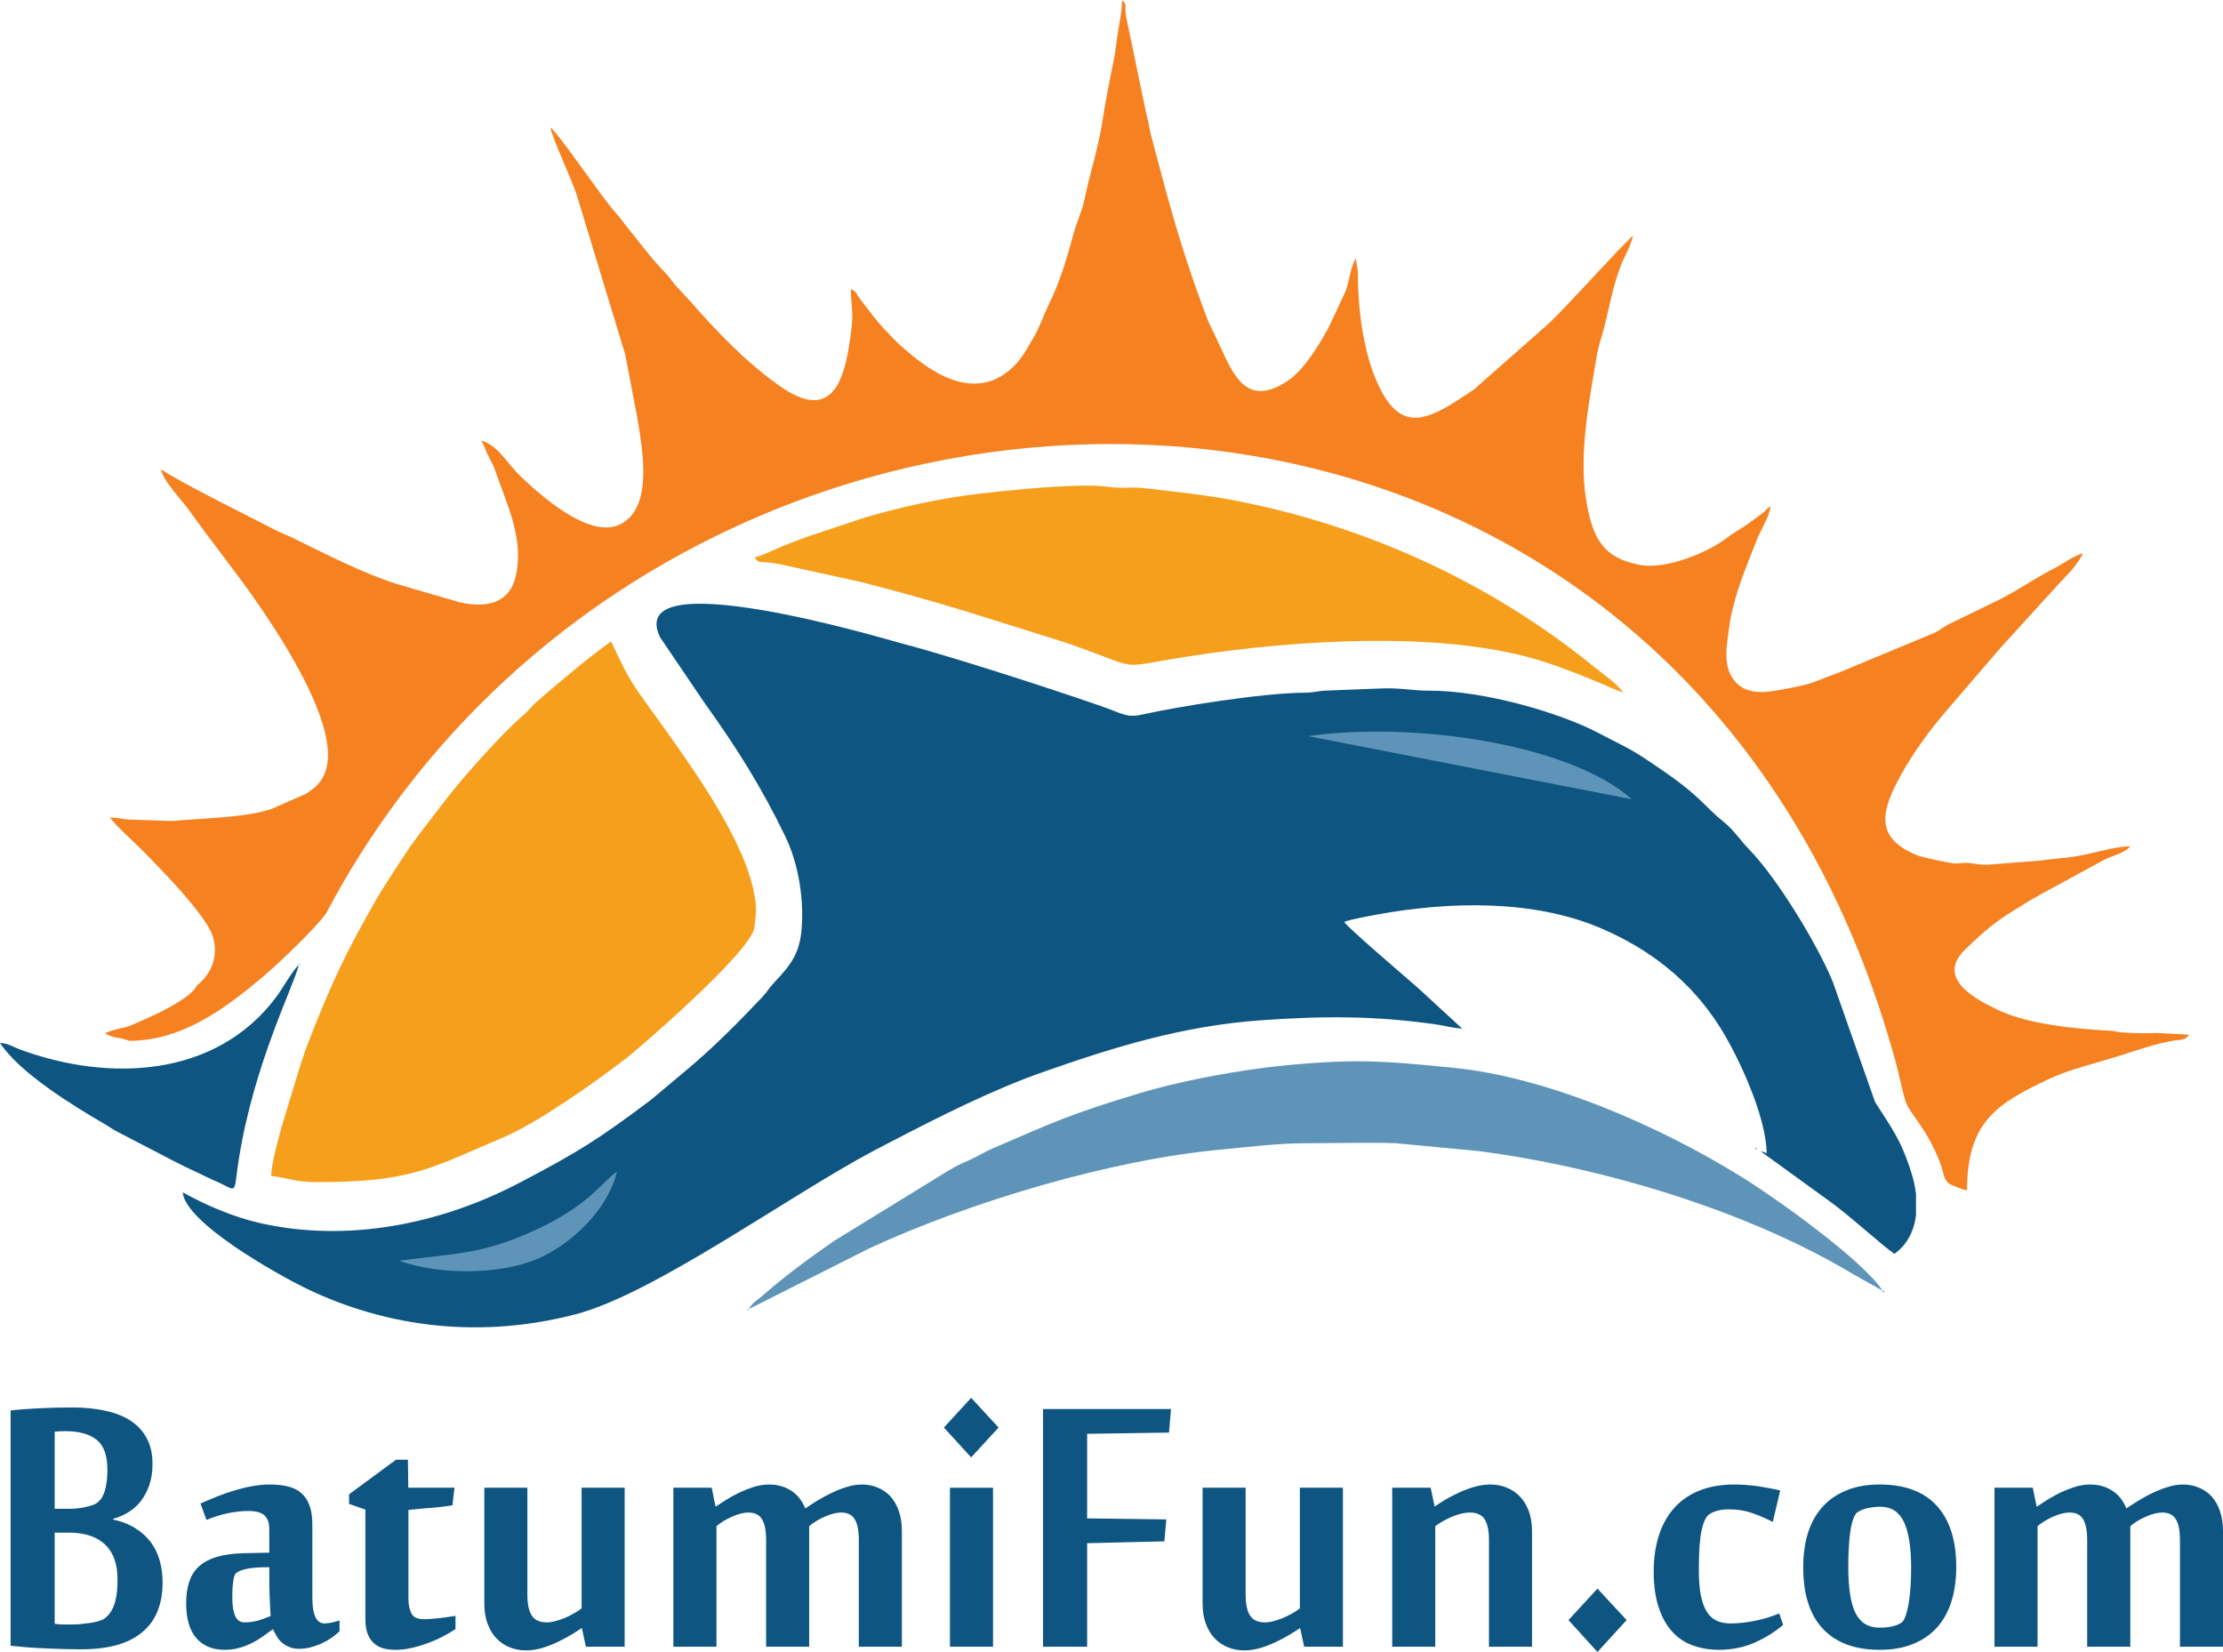
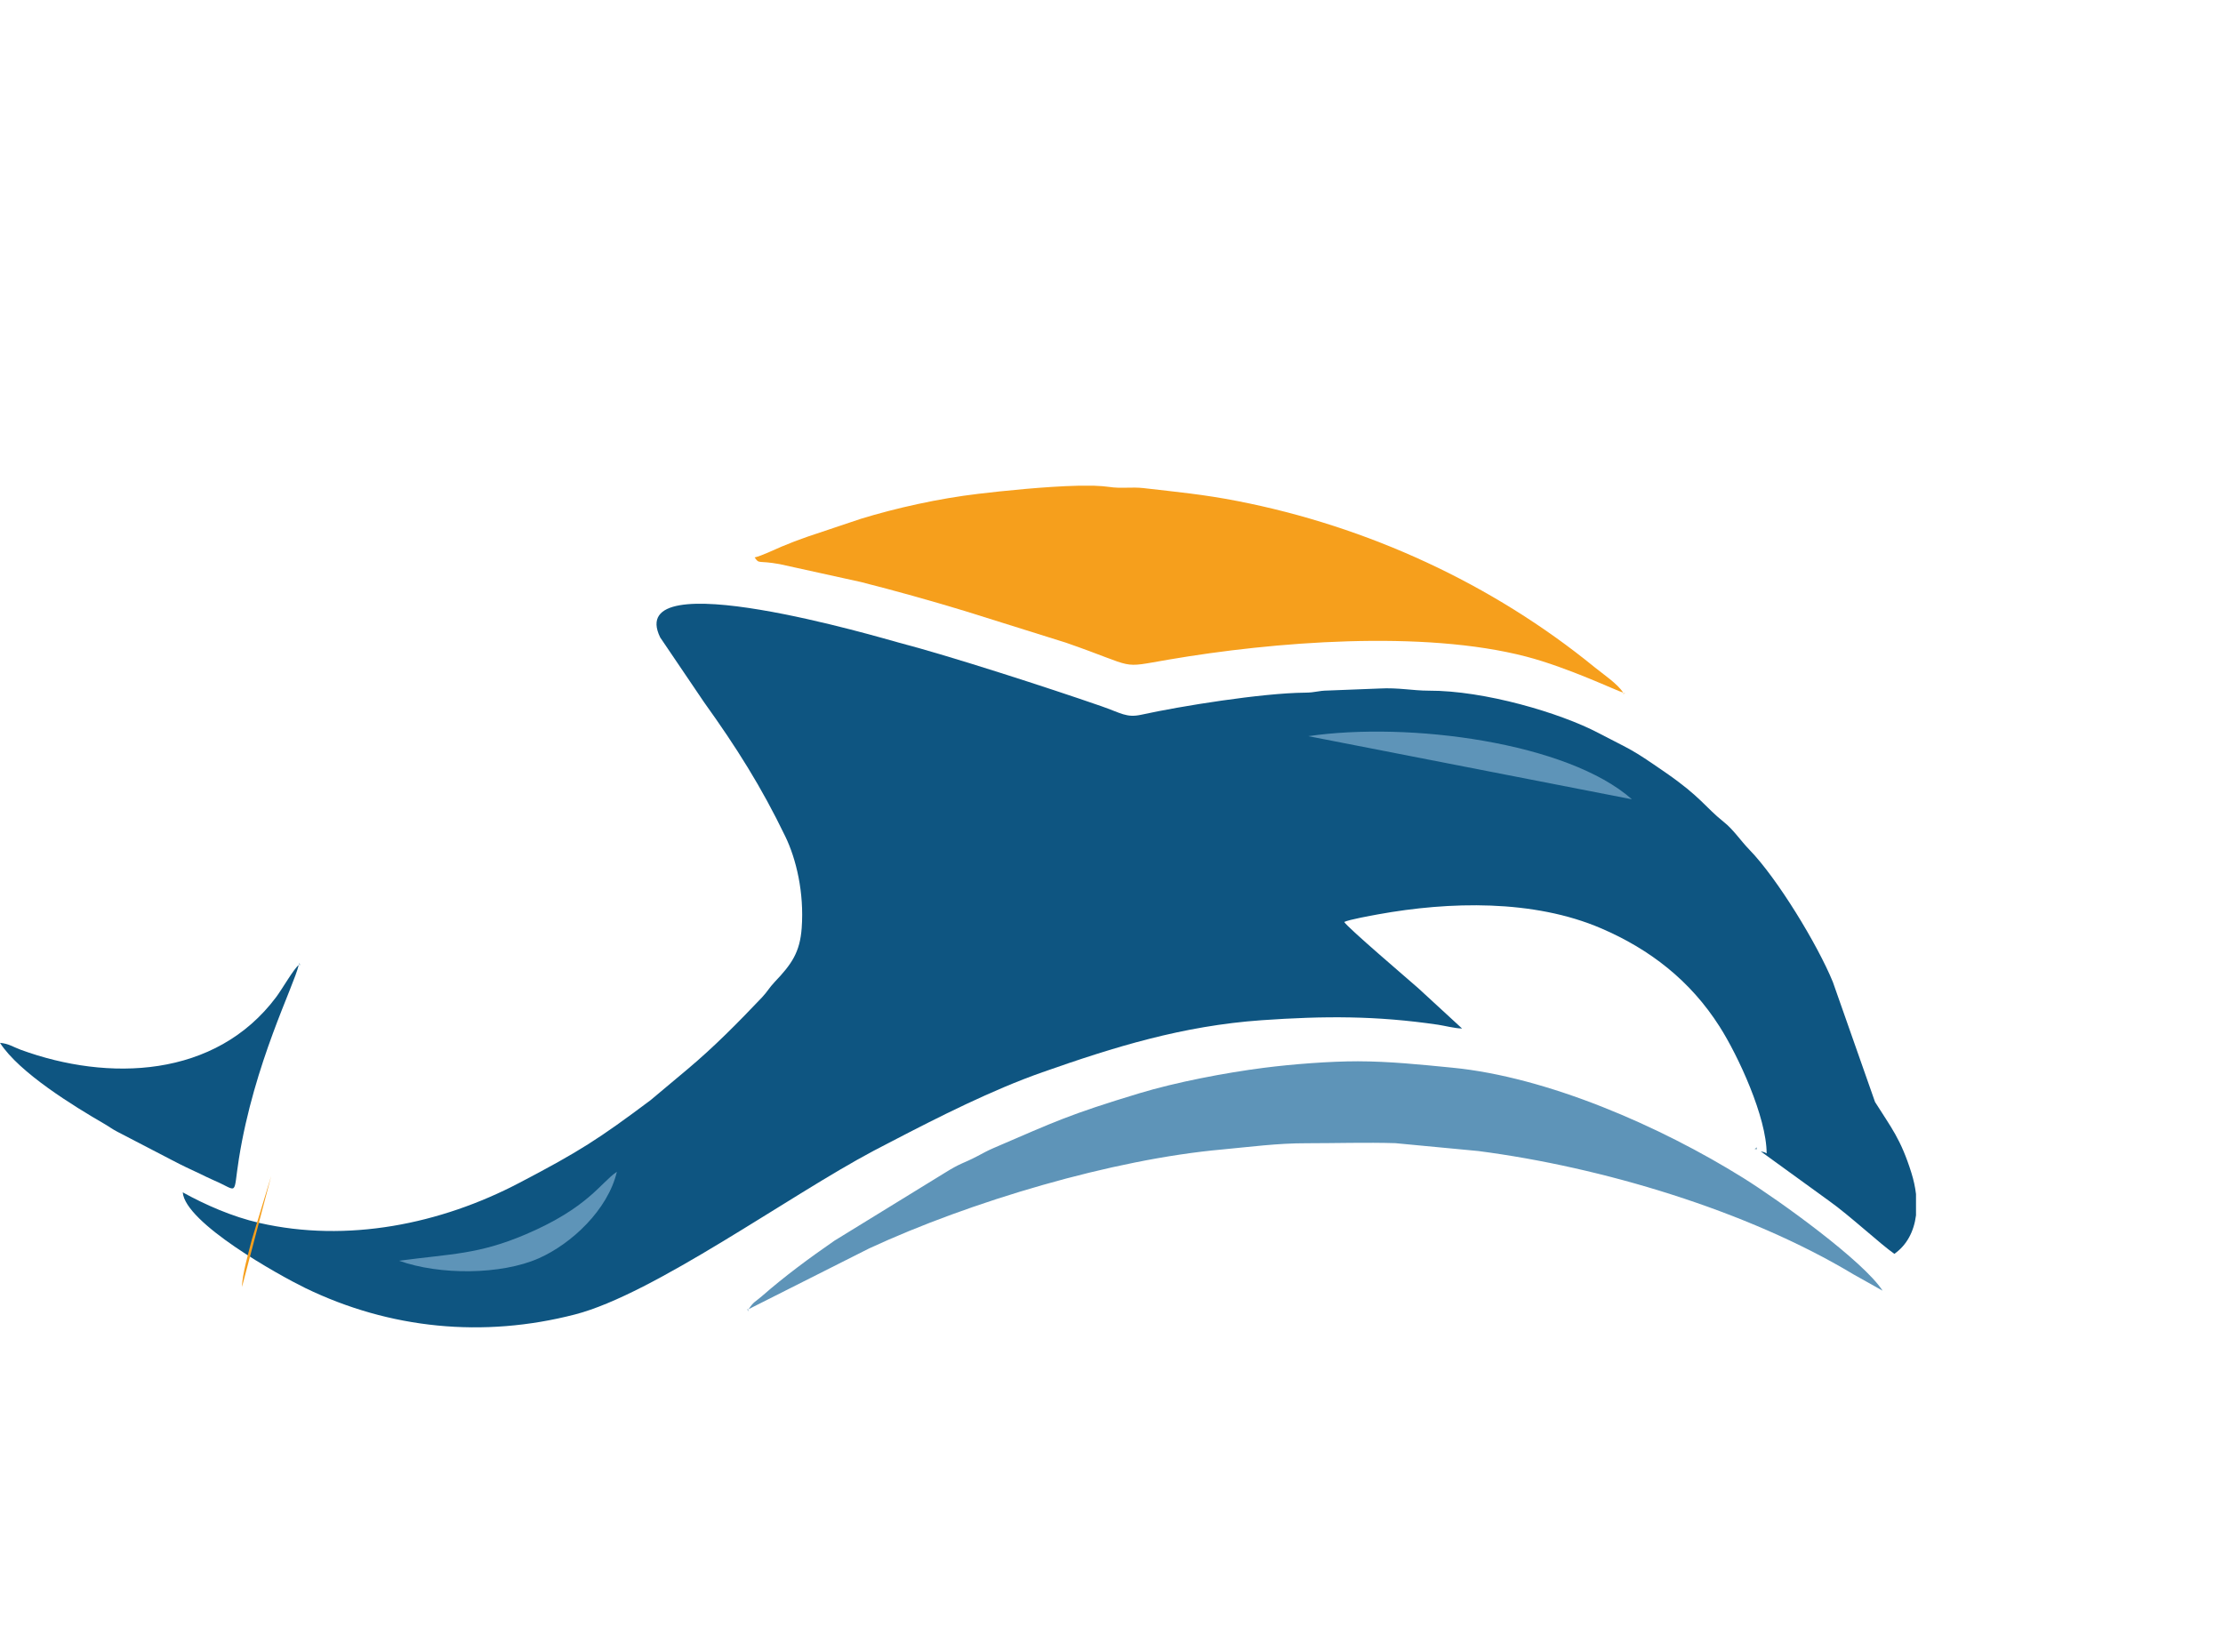
<svg xmlns="http://www.w3.org/2000/svg" xml:space="preserve" width="300px" height="223px" version="1.1" style="shape-rendering:geometricPrecision; text-rendering:geometricPrecision; image-rendering:optimizeQuality; fill-rule:evenodd; clip-rule:evenodd" viewBox="0 0 300 222.91">
  <defs>
    <style type="text/css">
   
    .fil0 {fill:#0E5581}
    .fil2 {fill:#5E94B8}
    .fil4 {fill:#77A0B8}
    .fil6 {fill:#95B4C6}
    .fil3 {fill:#B9D0DF}
    .fil7 {fill:#F68121}
    .fil1 {fill:#F69F1C}
    .fil5 {fill:#FCE8C6}
    .fil8 {fill:#0E5581;fill-rule:nonzero}
   
  </style>
  </defs>
  <g id="Слой_x0020_1">
    <g id="_2252153748672">
      <path class="fil0" d="M237.62 155.35l9.23 6.69c2.76,1.96 6.86,5.78 8.8,7.14 1.67,-1.17 2.64,-3.01 2.92,-5.2l0 -2.87c-0.11,-0.94 -0.32,-1.91 -0.63,-2.89 -1.44,-4.58 -2.72,-6.07 -4.9,-9.54l-5.69 -16.19c-2.06,-5.05 -7.52,-14.01 -11.25,-17.84 -1.27,-1.31 -2.14,-2.71 -3.52,-3.8 -2.42,-1.93 -3.06,-3.34 -7.74,-6.58 -5,-3.46 -4.41,-2.91 -9.15,-5.4 -5.1,-2.68 -15.34,-5.73 -22.9,-5.7 -2.13,0 -4.08,-0.43 -6.62,-0.29l-6.91 0.27c-1.47,0.02 -1.68,0.28 -3.16,0.29 -5.78,0.05 -16.78,1.81 -22.09,2.98 -2,0.43 -2.67,-0.21 -5.4,-1.16 -7.15,-2.48 -20.47,-6.79 -27.3,-8.57 -1.98,-0.52 -37.26,-11.08 -32.22,-0.71l5.93 8.76c4.36,6.08 7.73,11.41 10.97,18.13 1.46,3.02 2.55,7.57 2.2,12.34 -0.24,3.26 -1.34,4.86 -3.64,7.27 -0.75,0.79 -0.97,1.29 -1.71,2.08 -3.31,3.48 -6.42,6.64 -10.06,9.7l-5 4.19c-7.02,5.25 -9.54,6.88 -17.68,11.14 -10.69,5.61 -23.27,8.12 -35.08,5.42 -3.69,-0.84 -7.38,-2.48 -10.36,-4.13 0.33,4.14 12.98,11.18 16.53,12.91 11.42,5.54 24.04,6.77 36.41,3.57 10.67,-2.76 28.89,-16.05 40.32,-22.1 0.92,-0.48 1.64,-0.85 2.48,-1.29 6.28,-3.27 13.53,-6.93 20.25,-9.29 9.74,-3.43 18.96,-6.28 29.6,-7.03 8.47,-0.59 15.47,-0.62 23.83,0.61 0.92,0.14 2.22,0.49 3.23,0.51l-5.92 -5.45c-1.37,-1.21 -9.47,-8.11 -9.99,-8.93 0.66,-0.33 3.74,-0.87 4.58,-1.03 9.59,-1.74 20.97,-2.04 30.12,1.9 6.57,2.83 12,7.03 15.95,13.23 2.53,3.96 6.36,12.27 6.36,17.14 -0.35,-0.21 -0.29,-0.15 -0.79,-0.28z" />
-       <path class="fil1" d="M36.6 158.67c1.86,0.16 3.15,0.83 6.1,0.83 13.02,0 15.39,-1.9 25.23,-6.04 4.51,-1.9 12.48,-7.49 16.71,-10.78 1.48,-1.16 16.56,-14.11 17.16,-17.49 0.06,-0.33 0.23,-2.12 0.23,-2.18 -0.03,-7.65 -8.11,-18.73 -12.43,-24.83 -4.24,-5.97 -4.33,-5.59 -7.12,-11.66 -2.92,2.04 -7.29,5.74 -10,8.1 -0.75,0.65 -1.16,1.28 -1.9,1.9 -2.55,2.12 -8.31,8.55 -10.49,11.45 -2.36,3.12 -4.01,5.02 -6.31,8.63 -0.97,1.52 -1.99,2.99 -2.85,4.49 -4.32,7.5 -6.34,11.83 -9.48,19.97 -0.38,0.97 -0.57,1.68 -0.91,2.64l-2.62 8.61c-0.38,1.53 -1.32,4.73 -1.32,6.36z" />
+       <path class="fil1" d="M36.6 158.67l-2.62 8.61c-0.38,1.53 -1.32,4.73 -1.32,6.36z" />
      <path class="fil1" d="M219.05 93.43c-0.77,-1.2 -2.67,-2.46 -3.86,-3.43 -13.83,-11.28 -30.65,-19.01 -48.23,-22.43 -4.57,-0.89 -8.07,-1.21 -12.65,-1.74 -1.53,-0.18 -3.08,0.09 -4.63,-0.16 -0.54,-0.08 -1.23,-0.13 -2.01,-0.16l-2.2 0c-4.36,0.1 -10.17,0.7 -13.42,1.09 -5.37,0.63 -11.17,1.93 -15.86,3.37l-7.22 2.42c-1.32,0.46 -2.23,0.81 -3.5,1.34 -1.1,0.46 -2.59,1.21 -3.63,1.46 0.66,0.95 0.39,0.36 3.37,0.9l10.95 2.41c4.72,1.2 9.41,2.51 14.02,3.91l13.66 4.28c9.91,3.44 7.01,3.46 13.92,2.28 14.03,-2.4 34.29,-4.03 48.2,-0.4 5.72,1.49 12.36,4.69 13.09,4.86z" />
      <path class="fil2" d="M101.04 176.64l16.27 -8.2c13.66,-6.33 32.86,-12.03 47.65,-13.35 3.7,-0.34 7.4,-0.85 11.4,-0.84 3.92,0 8.04,-0.13 11.94,-0.01l11.18 1.06c16.68,2.16 36.32,8.03 50.62,16.63l3.96 2.22c-2.56,-3.98 -13.91,-12.16 -18.81,-15.22 -11.18,-6.97 -26.43,-13.64 -39.29,-14.88 -4.3,-0.42 -8.41,-0.85 -12.71,-0.86 -3.81,0 -8.76,0.38 -12.68,0.88 -5.3,0.68 -11.9,1.95 -16.85,3.45 -9.45,2.86 -11.32,3.8 -19.68,7.4 -0.86,0.37 -1.34,0.66 -2.15,1.08 -1.94,1.02 -2.12,0.83 -4.44,2.28l-14.85 9.13c-3.43,2.38 -6.63,4.73 -9.79,7.49 -0.86,0.75 -1.12,0.73 -1.77,1.74z" />
      <path class="fil0" d="M40.31 130.2c-0.67,0.51 -2.26,3.29 -3.03,4.31 -8.2,10.98 -22.68,11.44 -34.47,7.13 -1.08,-0.4 -1.61,-0.83 -2.81,-0.94 2.58,4.02 9.94,8.54 14.14,10.97 0.72,0.42 0.89,0.6 1.68,1.02l7.43 3.86c1.38,0.73 2.41,1.2 3.8,1.85 0.66,0.31 1.05,0.53 1.82,0.86 3.4,1.45 2.55,2.26 3.37,-2.92 2.06,-12.94 7.44,-23.33 8.07,-26.14z" />
      <path class="fil2" d="M176.56 99.31l43.67 8.52c-8.66,-7.67 -30.03,-10.51 -43.67,-8.52z" />
      <path class="fil2" d="M53.86 170.11c5.44,1.96 13.77,1.92 18.85,-0.33 4.41,-1.95 9.33,-6.54 10.54,-11.68 -2.18,1.46 -3.84,4.84 -12.31,8.45 -6.4,2.73 -10.03,2.61 -17.08,3.56z" />
      <polygon class="fil3" points="40.31,130.2 40.58,130.2 40.35,129.88 " />
      <polygon class="fil4" points="237.09,155.08 237.09,154.8 236.78,155.03 " />
      <polygon class="fil3" points="101.04,176.64 100.78,176.64 101,176.96 " />
      <polygon class="fil5" points="219.05,93.43 219.05,93.71 219.36,93.48 " />
-       <polygon class="fil4" points="254.06,174.15 254.06,174.43 254.37,174.2 " />
      <polygon class="fil6" points="237.62,155.35 237.09,155.08 " />
-       <path class="fil7" d="M26.57 132.96c-0.59,1.33 -3.84,3.09 -5.58,3.9 -5.77,2.68 -3.15,1.21 -6.84,2.52 1.02,0.75 2.32,0.57 3.25,1.05 7.19,0 12.98,-4.35 18.22,-8.76 1.86,-1.57 6.88,-6.35 8.37,-8.41 45.71,-86.57 181.99,-88.63 211.78,19.81 0.52,1.89 0.82,3.59 1.37,5.48 0.46,1.6 3.14,3.93 4.84,8.78 0.27,0.79 0.34,1.79 0.97,2.31 0.33,0.27 1.98,0.92 2.51,0.97 0,-9.19 3.97,-11.7 11.05,-15.03 2.94,-1.38 6.53,-2.17 9.67,-3.18 2.26,-0.73 4.67,-1.56 7.11,-1.99 0.94,-0.17 1.53,0.05 2.14,-0.81l-4.26 -0.23c-1.64,0.05 -2.47,0.05 -4.49,-0.05 -1.16,-0.06 -0.97,-0.22 -2.12,-0.27 -4.46,-0.23 -10.82,-0.85 -14.86,-2.76 -2.98,-1.41 -8.47,-4.24 -4.58,-8.1 1.66,-1.65 3.65,-3.43 5.59,-4.69l3.32 -2.07c0.56,-0.31 1.03,-0.56 1.55,-0.87l8.36 -4.55c1.13,-0.58 2.91,-0.95 3.54,-1.84 -1.74,0.04 -3.78,0.6 -5.43,0.98 -2.73,0.63 -4.46,0.63 -6.78,0.96l-7.17 0.56c-1.57,-0.03 -1.7,-0.24 -2.67,-0.25 -1.44,-0.02 -0.98,0.23 -2.58,-0.07 -1.05,-0.19 -1.84,-0.38 -2.43,-0.52l-0.93 -0.21c-0.56,-0.15 -0.63,-0.17 -1.13,-0.39 -5.47,-2.4 -4.41,-6.03 -1.74,-10.83 1.57,-2.81 3.56,-5.55 5.6,-7.99l7.64 -8.89c0.04,-0.05 0.1,-0.11 0.13,-0.15l8.14 -8.93c1.14,-1.18 2.23,-2.32 2.98,-3.8 -1.31,0.32 -2.59,1.36 -3.89,2.02 -2.72,1.4 -5.13,3.14 -7.91,4.47l-6.15 2.99c-0.91,0.44 -1.2,0.78 -2.02,1.21l-13.08 5.44c-1.54,0.52 -2.91,1.2 -4.33,1.57 -1.36,0.35 -3.6,0.78 -5.15,0.97 -1.34,0.16 -3.12,-0.02 -4.23,-1.17 -1.94,-1.99 -1.34,-4.86 -1.02,-7.32 0.17,-1.29 0.28,-1.79 0.52,-2.78 0.83,-3.38 2.03,-6.12 3.27,-9.3 0.47,-1.21 1.72,-3.13 1.82,-4.46 -0.56,0.39 -0.75,0.68 -1.32,1.11 -0.51,0.38 -1.02,0.75 -1.55,1.14 -1.07,0.78 -1.96,1.2 -3.07,2.06 -2.47,1.89 -8.12,4.29 -11.72,3.6 -4.76,-0.92 -6.33,-3.28 -7.23,-8.78 -1.02,-6.27 0.49,-13.75 1.4,-19.19 0.32,-1.88 0.66,-2.53 1.06,-4.15 0.68,-2.71 1.26,-5.87 2.28,-8.41 0.49,-1.22 1.27,-2.42 1.59,-3.87 -1.06,0.74 -9.05,9.7 -11.42,11.87l-9.91 8.74c-0.04,0.04 -0.1,0.09 -0.15,0.13l-2.76 1.81c-4.24,2.63 -7.19,3.22 -9.79,-1.73 -2.19,-4.15 -3.06,-10.29 -3.09,-15.3 -0.01,-1.38 -0.19,-1.43 -0.27,-2.48 -0.87,1.3 -0.85,3.36 -1.55,4.75l-2.08 4.46c-1.36,2.53 -3.45,5.94 -5.66,7.37 -5.95,3.87 -7.48,-1.55 -9.72,-6.17 -0.39,-0.82 -0.71,-1.37 -1.04,-2.23 -2.16,-5.65 -3.96,-11.27 -5.56,-17.15l-2.08 -7.78c-0.23,-1.05 -0.32,-1.72 -0.59,-2.7l-2.74 -13.2c-0.25,-1.47 0.2,-1.62 -0.54,-2.18 0,1.64 -0.57,3.98 -0.75,5.58 -0.25,2.25 -0.56,3.29 -0.95,5.36 -0.36,1.87 -0.68,3.59 -0.95,5.37 -0.57,3.69 -1.68,6.94 -2.41,10.49 -0.35,1.72 -1.07,3.11 -1.51,4.77 -0.87,3.22 -1.84,6.49 -3.34,9.52 -0.74,1.52 -1.16,2.91 -1.97,4.3 -0.81,1.39 -1.44,2.63 -2.5,3.75 -4.66,4.93 -10.35,1.96 -14.61,-1.78 -0.74,-0.66 -1,-0.79 -1.71,-1.54 -1.13,-1.19 -1.95,-1.97 -2.95,-3.29 -0.48,-0.64 -0.91,-1.17 -1.42,-1.83 -0.58,-0.74 -0.76,-1.43 -1.53,-1.72 0,2.09 0.37,3.01 0.08,5.33 -0.79,6.36 -2.17,13.13 -9.86,7.62 -4.44,-3.18 -8.27,-7.17 -11.92,-11.34l-2.09 -2.25c-0.58,-0.73 -0.65,-0.94 -1.34,-1.65 -1.88,-1.93 -3.58,-4.27 -5.29,-6.37 -0.53,-0.65 -0.6,-0.85 -1.2,-1.5 -2.01,-2.2 -7.65,-10.68 -8.95,-11.68 0.36,1.64 2.84,6.95 3.54,9.02l6.57 21.62 1.59 8.3c0.73,4.46 2.27,12.33 -2.22,14.62 -4.17,2.12 -10.89,-3.96 -13.66,-6.63 -1.53,-1.47 -2.99,-4.12 -5.11,-4.64 0.36,0.71 0.55,1.27 0.94,2.07 0.41,0.87 0.62,1.05 0.95,2.04 1.54,4.51 3.84,9.01 2.78,14.02 -0.75,3.58 -3.62,4.58 -7.57,3.69l-8.35 -2.43c-4.92,-1.55 -9.64,-4.05 -14.29,-6.3 -0.78,-0.38 -1.35,-0.57 -2.04,-0.92 -2.64,-1.36 -13.23,-6.61 -15.64,-8.3 0.1,1.36 2.83,4.21 3.75,5.49 3.07,4.33 6.42,8.44 9.44,12.83 3.39,4.95 10.69,16.19 9.1,22.06 -0.47,1.73 -1.42,2.58 -2.81,3.43l-4.47 1.98c-3.53,1.25 -9.4,1.27 -13.5,1.67l-5.5 -0.18c-1.35,-0.04 -1.46,-0.28 -2.91,-0.28 0.62,0.96 3.75,3.77 4.84,4.9 0.86,0.9 1.53,1.59 2.39,2.49 1.8,1.86 5.72,6.16 6.54,8.39 1.05,2.87 -0.19,5.42 -2.05,6.88z" />
-       <path class="fil8" d="M21.94 213.54c0,1.41 -0.21,2.68 -0.65,3.79 -0.43,1.11 -1.1,2.06 -2,2.83 -0.9,0.79 -2.04,1.38 -3.43,1.79 -1.38,0.4 -3.02,0.6 -4.94,0.6 -0.62,0 -1.35,-0.01 -2.17,-0.03 -0.82,-0.03 -1.68,-0.05 -2.56,-0.09 -0.87,-0.03 -1.74,-0.09 -2.57,-0.15 -0.83,-0.07 -1.56,-0.14 -2.19,-0.21l0 -31.75c1.18,-0.14 2.53,-0.24 4.05,-0.31 1.51,-0.07 2.94,-0.1 4.27,-0.1 1.63,0 3.11,0.14 4.44,0.44 1.34,0.28 2.48,0.73 3.43,1.35 0.95,0.62 1.68,1.41 2.19,2.38 0.52,0.96 0.77,2.11 0.77,3.47 0,1.09 -0.15,2.05 -0.44,2.87 -0.29,0.83 -0.68,1.54 -1.16,2.16 -0.48,0.62 -1.05,1.12 -1.7,1.5 -0.65,0.39 -1.32,0.68 -2.01,0.85l0 0.11c1.18,0.25 2.2,0.66 3.03,1.19 0.84,0.53 1.52,1.16 2.07,1.89 0.54,0.74 0.94,1.55 1.19,2.47 0.26,0.93 0.38,1.9 0.38,2.95zm-7.45 -15.27c0,-1.92 -0.49,-3.25 -1.48,-4.02 -0.98,-0.76 -2.37,-1.14 -4.17,-1.14 -0.26,0 -0.53,0 -0.78,0.02 -0.26,0.01 -0.48,0.03 -0.68,0.06l0 10.4 1.96 0c0.68,0 1.38,-0.07 2.06,-0.21 0.69,-0.14 1.22,-0.31 1.6,-0.52 0.17,-0.12 0.35,-0.28 0.52,-0.48 0.18,-0.19 0.34,-0.47 0.49,-0.82 0.14,-0.36 0.26,-0.8 0.34,-1.33 0.1,-0.53 0.14,-1.19 0.14,-1.96zm1.37 14.85c0,-2.08 -0.56,-3.66 -1.69,-4.72 -1.13,-1.07 -2.77,-1.6 -4.92,-1.6l-1.87 0 0 12.3c0.18,0.02 0.33,0.04 0.45,0.06 0.12,0.01 0.26,0.02 0.38,0.03 0.14,0.01 0.31,0.01 0.5,0.01 0.21,0 0.49,0 0.87,0 0.36,0 0.75,-0.01 1.18,-0.04 0.44,-0.04 0.87,-0.09 1.28,-0.15 0.41,-0.06 0.79,-0.13 1.13,-0.22 0.34,-0.1 0.61,-0.21 0.82,-0.31 0.2,-0.14 0.41,-0.33 0.64,-0.56 0.21,-0.24 0.42,-0.56 0.61,-0.96 0.19,-0.41 0.34,-0.92 0.45,-1.52 0.11,-0.62 0.17,-1.39 0.17,-2.32zm27.93 5.94c0.49,0 1.17,-0.13 2.03,-0.4l0 1.46c-0.31,0.29 -0.67,0.59 -1.09,0.89 -0.42,0.28 -0.88,0.54 -1.36,0.76 -0.48,0.22 -0.97,0.39 -1.48,0.52 -0.51,0.13 -1.02,0.19 -1.51,0.19 -0.53,0 -0.99,-0.08 -1.36,-0.25 -0.39,-0.15 -0.71,-0.35 -0.99,-0.6 -0.28,-0.24 -0.52,-0.53 -0.7,-0.86 -0.19,-0.32 -0.35,-0.63 -0.49,-0.94 -0.49,0.36 -0.97,0.69 -1.45,1.04 -0.48,0.33 -0.98,0.63 -1.5,0.88 -0.53,0.26 -1.07,0.47 -1.65,0.62 -0.59,0.17 -1.22,0.25 -1.94,0.25 -1.61,0 -2.86,-0.52 -3.79,-1.56 -0.92,-1.05 -1.39,-2.62 -1.39,-4.73 0,-1.12 0.14,-2.09 0.43,-2.92 0.27,-0.84 0.71,-1.53 1.33,-2.07 0.6,-0.55 1.4,-0.96 2.37,-1.26 0.97,-0.29 2.15,-0.45 3.56,-0.5l3.53 -0.07 0 -3.15c0,-0.86 -0.22,-1.48 -0.65,-1.88 -0.43,-0.4 -1.17,-0.6 -2.22,-0.6 -0.73,0 -1.59,0.09 -2.56,0.27 -0.97,0.19 -1.98,0.5 -3.05,0.94l-0.8 -2.21c0.71,-0.32 1.45,-0.63 2.21,-0.94 0.78,-0.31 1.55,-0.58 2.34,-0.82 0.8,-0.24 1.59,-0.44 2.4,-0.58 0.82,-0.16 1.62,-0.23 2.4,-0.23 0.92,0 1.73,0.09 2.45,0.26 0.72,0.18 1.32,0.48 1.8,0.9 0.48,0.41 0.85,0.97 1.1,1.67 0.27,0.69 0.39,1.56 0.39,2.58l0 9.89c0,2.3 0.55,3.45 1.64,3.45zm-7.25 -1.01c-0.02,-0.09 -0.04,-0.33 -0.06,-0.71 -0.03,-0.38 -0.05,-0.88 -0.07,-1.46 -0.03,-0.6 -0.05,-1.27 -0.06,-2.02 -0.01,-0.76 -0.01,-1.56 -0.01,-2.39 -1.43,0 -2.5,0.08 -3.22,0.26 -0.72,0.18 -1.17,0.39 -1.34,0.64 -0.09,0.1 -0.16,0.27 -0.22,0.52 -0.05,0.27 -0.1,0.55 -0.13,0.86 -0.04,0.31 -0.06,0.64 -0.07,0.97 -0.01,0.34 -0.01,0.65 -0.01,0.93 0,0.97 0.12,1.76 0.37,2.36 0.25,0.61 0.68,0.91 1.27,0.91 0.64,0 1.24,-0.09 1.82,-0.24 0.58,-0.17 1.15,-0.38 1.73,-0.63zm12.77 -14.36l-2.2 -0.76 0 -1.3 6.34 -4.67 1.6 0 0.05 3.78 6.23 0 -0.27 2.37c-0.47,0.09 -1.04,0.17 -1.71,0.24 -0.68,0.08 -1.33,0.12 -1.96,0.17 -0.73,0.07 -1.49,0.14 -2.27,0.22l0 12.04c0,0.76 0.14,1.4 0.4,1.93 0.27,0.52 0.82,0.78 1.68,0.78 0.21,0 0.52,-0.01 0.9,-0.04 0.37,-0.02 0.77,-0.06 1.18,-0.1 0.41,-0.05 0.81,-0.1 1.2,-0.16 0.39,-0.06 0.72,-0.1 0.99,-0.15l0 1.78c-0.49,0.33 -1.06,0.67 -1.71,1 -0.64,0.34 -1.33,0.64 -2.05,0.91 -0.72,0.26 -1.45,0.49 -2.19,0.64 -0.73,0.17 -1.44,0.25 -2.1,0.25 -0.51,0 -1.01,-0.04 -1.5,-0.15 -0.49,-0.11 -0.94,-0.31 -1.32,-0.62 -0.39,-0.3 -0.71,-0.72 -0.94,-1.27 -0.24,-0.55 -0.35,-1.26 -0.35,-2.14l0 -14.75zm21.86 -2.95l0 14.41c0,1.28 0.19,2.22 0.59,2.84 0.4,0.62 1.07,0.93 2.02,0.93 0.34,0 0.71,-0.05 1.12,-0.16 0.41,-0.1 0.82,-0.25 1.25,-0.41 0.43,-0.18 0.84,-0.38 1.23,-0.6 0.4,-0.22 0.76,-0.46 1.11,-0.72l0 -16.29 5.81 0 0 21.46 -5.23 0 -0.54 -2.49 -0.07 0c-0.4,0.28 -0.89,0.59 -1.44,0.92 -0.57,0.34 -1.19,0.66 -1.84,0.97 -0.66,0.31 -1.34,0.57 -2.07,0.79 -0.72,0.2 -1.43,0.31 -2.11,0.31 -0.79,0 -1.52,-0.14 -2.19,-0.41 -0.68,-0.26 -1.28,-0.66 -1.79,-1.19 -0.51,-0.52 -0.91,-1.17 -1.21,-1.98 -0.31,-0.8 -0.45,-1.72 -0.45,-2.77l0 -15.61 5.81 0zm32.22 21.46l0 -14.38c0,-1.28 -0.18,-2.22 -0.56,-2.83 -0.36,-0.6 -0.97,-0.9 -1.82,-0.9 -0.63,0 -1.35,0.18 -2.18,0.54 -0.82,0.36 -1.54,0.79 -2.14,1.3l0 16.27 -5.82 0 0 -21.46 5.18 0 0.5 2.52 0.1 0c0.4,-0.27 0.87,-0.58 1.42,-0.92 0.54,-0.34 1.12,-0.65 1.74,-0.96 0.63,-0.29 1.28,-0.54 1.95,-0.76 0.68,-0.2 1.35,-0.31 2.02,-0.31 1.09,0 2.07,0.26 2.94,0.8 0.86,0.53 1.51,1.35 1.96,2.43 0.42,-0.29 0.93,-0.62 1.53,-1 0.61,-0.37 1.25,-0.73 1.94,-1.06 0.69,-0.33 1.38,-0.62 2.1,-0.83 0.71,-0.23 1.4,-0.34 2.06,-0.34 0.77,0 1.46,0.13 2.12,0.41 0.65,0.26 1.23,0.65 1.72,1.17 0.48,0.53 0.87,1.18 1.14,1.98 0.29,0.78 0.42,1.71 0.42,2.78l0 15.55 -5.81 0 0 -14.38c0,-1.28 -0.18,-2.22 -0.56,-2.83 -0.36,-0.6 -0.96,-0.9 -1.82,-0.9 -0.63,0 -1.34,0.18 -2.18,0.54 -0.82,0.36 -1.54,0.79 -2.14,1.3l0 16.27 -5.81 0zm30.62 0l-5.81 0 0 -21.45 5.81 0 0 21.45zm-2.95 -33.59l3.7 4.01 -3.7 4.03 -3.68 -4.03 3.68 -4.01zm15.65 33.59l-5.95 0 0 -32.08 17.27 0 -0.27 3.18 -11.05 0.17 0 11.41 10.69 0.14 -0.27 2.96 -10.42 0.25 0 13.97zm21.39 -21.46l0 14.41c0,1.28 0.19,2.22 0.59,2.84 0.4,0.62 1.08,0.93 2.02,0.93 0.34,0 0.71,-0.05 1.12,-0.16 0.41,-0.1 0.82,-0.25 1.25,-0.41 0.43,-0.18 0.85,-0.38 1.23,-0.6 0.4,-0.22 0.77,-0.46 1.11,-0.72l0 -16.29 5.81 0 0 21.46 -5.23 0 -0.54 -2.49 -0.06 0c-0.4,0.28 -0.89,0.59 -1.45,0.92 -0.57,0.34 -1.19,0.66 -1.84,0.97 -0.66,0.31 -1.34,0.57 -2.07,0.79 -0.72,0.2 -1.43,0.31 -2.11,0.31 -0.79,0 -1.52,-0.14 -2.19,-0.41 -0.68,-0.26 -1.27,-0.66 -1.79,-1.19 -0.51,-0.52 -0.91,-1.17 -1.21,-1.98 -0.3,-0.8 -0.45,-1.72 -0.45,-2.77l0 -15.61 5.81 0zm32.84 21.46l0 -14.38c0,-1.28 -0.2,-2.22 -0.59,-2.83 -0.38,-0.6 -1.05,-0.9 -1.99,-0.9 -0.33,0 -0.71,0.05 -1.12,0.14 -0.41,0.1 -0.82,0.23 -1.23,0.4 -0.41,0.17 -0.82,0.38 -1.22,0.59 -0.4,0.23 -0.77,0.46 -1.1,0.71l0 16.27 -5.81 0 0 -21.46 5.19 0 0.53 2.51 0.07 0c0.39,-0.29 0.88,-0.58 1.44,-0.93 0.57,-0.33 1.19,-0.65 1.85,-0.95 0.67,-0.31 1.35,-0.56 2.06,-0.76 0.72,-0.2 1.41,-0.3 2.1,-0.3 0.79,0 1.5,0.13 2.19,0.41 0.67,0.26 1.26,0.65 1.77,1.17 0.52,0.53 0.92,1.18 1.22,1.98 0.3,0.78 0.45,1.71 0.45,2.78l0 15.55 -5.81 0zm14.64 -7.84l3.94 4.25 -3.94 4.3 -3.91 -4.3 3.91 -4.25zm23.66 -8.99c-0.74,-0.4 -1.6,-0.78 -2.62,-1.15 -1.01,-0.37 -2.11,-0.56 -3.29,-0.56 -0.49,0 -0.98,0.05 -1.46,0.16 -0.49,0.11 -0.93,0.3 -1.28,0.58 -0.4,0.3 -0.72,1.02 -0.97,2.15 -0.24,1.13 -0.36,2.9 -0.36,5.3 0,1.33 0.09,2.46 0.26,3.37 0.18,0.93 0.46,1.68 0.81,2.25 0.35,0.57 0.8,0.97 1.33,1.22 0.54,0.25 1.15,0.37 1.84,0.37 1.09,0 2.22,-0.12 3.41,-0.37 1.17,-0.24 2.24,-0.57 3.2,-0.98l0.53 1.55c-1.14,0.96 -2.42,1.76 -3.88,2.4 -1.46,0.64 -3.06,0.96 -4.8,0.96 -1.22,0 -2.37,-0.19 -3.45,-0.57 -1.09,-0.39 -2.02,-0.99 -2.8,-1.83 -0.77,-0.83 -1.4,-1.92 -1.85,-3.27 -0.46,-1.35 -0.69,-2.99 -0.69,-4.91 0,-1.83 0.24,-3.47 0.72,-4.92 0.48,-1.45 1.17,-2.68 2.09,-3.69 0.92,-1.01 2.05,-1.79 3.41,-2.32 1.36,-0.54 2.92,-0.8 4.68,-0.8 1.07,0 2.14,0.09 3.22,0.24 1.07,0.17 2.07,0.35 2.95,0.56l-1 4.26zm14.43 17.25c-3.34,0 -5.89,-0.95 -7.67,-2.84 -1.77,-1.88 -2.65,-4.65 -2.65,-8.3 0,-1.71 0.21,-3.25 0.64,-4.64 0.44,-1.38 1.09,-2.56 1.97,-3.52 0.86,-0.96 1.94,-1.7 3.23,-2.22 1.29,-0.53 2.78,-0.79 4.48,-0.79 3.41,0 5.98,0.97 7.72,2.89 1.74,1.92 2.61,4.67 2.61,8.22 0,1.74 -0.22,3.29 -0.65,4.68 -0.44,1.38 -1.09,2.56 -1.96,3.52 -0.87,0.96 -1.95,1.7 -3.24,2.22 -1.29,0.52 -2.78,0.78 -4.48,0.78zm-4.24 -11.17c0,2.81 0.32,4.88 0.97,6.2 0.65,1.31 1.72,1.98 3.24,1.98 0.58,0 1.12,-0.05 1.64,-0.15 0.5,-0.11 0.93,-0.27 1.26,-0.48 0.22,-0.12 0.41,-0.39 0.58,-0.85 0.17,-0.46 0.32,-1.01 0.44,-1.69 0.12,-0.67 0.21,-1.44 0.27,-2.29 0.06,-0.86 0.08,-1.75 0.08,-2.69 0,-2.73 -0.33,-4.77 -0.98,-6.14 -0.66,-1.36 -1.72,-2.03 -3.19,-2.03 -0.56,0 -1.11,0.06 -1.64,0.18 -0.54,0.1 -1.01,0.29 -1.4,0.54 -0.22,0.14 -0.41,0.44 -0.58,0.88 -0.18,0.44 -0.3,1 -0.4,1.66 -0.11,0.68 -0.18,1.44 -0.22,2.27 -0.05,0.83 -0.07,1.7 -0.07,2.61zm32.24 10.75l0 -14.38c0,-1.28 -0.18,-2.22 -0.55,-2.83 -0.37,-0.6 -0.97,-0.9 -1.83,-0.9 -0.63,0 -1.34,0.18 -2.18,0.54 -0.82,0.36 -1.53,0.79 -2.14,1.3l0 16.27 -5.81 0 0 -21.46 5.17 0 0.51 2.52 0.1 0c0.4,-0.27 0.86,-0.58 1.41,-0.92 0.55,-0.34 1.13,-0.65 1.74,-0.96 0.63,-0.29 1.28,-0.54 1.95,-0.76 0.69,-0.2 1.36,-0.31 2.02,-0.31 1.1,0 2.08,0.26 2.94,0.8 0.87,0.53 1.52,1.35 1.96,2.43 0.42,-0.29 0.94,-0.62 1.54,-1 0.6,-0.37 1.24,-0.73 1.94,-1.06 0.68,-0.33 1.38,-0.62 2.1,-0.83 0.7,-0.23 1.4,-0.34 2.06,-0.34 0.76,0 1.46,0.13 2.12,0.41 0.65,0.26 1.23,0.65 1.72,1.17 0.48,0.53 0.86,1.18 1.14,1.98 0.28,0.78 0.42,1.71 0.42,2.78l0 15.55 -5.81 0 0 -14.38c0,-1.28 -0.18,-2.22 -0.56,-2.83 -0.37,-0.6 -0.97,-0.9 -1.82,-0.9 -0.63,0 -1.35,0.18 -2.18,0.54 -0.82,0.36 -1.54,0.79 -2.14,1.3l0 16.27 -5.82 0z" />
    </g>
  </g>
</svg>